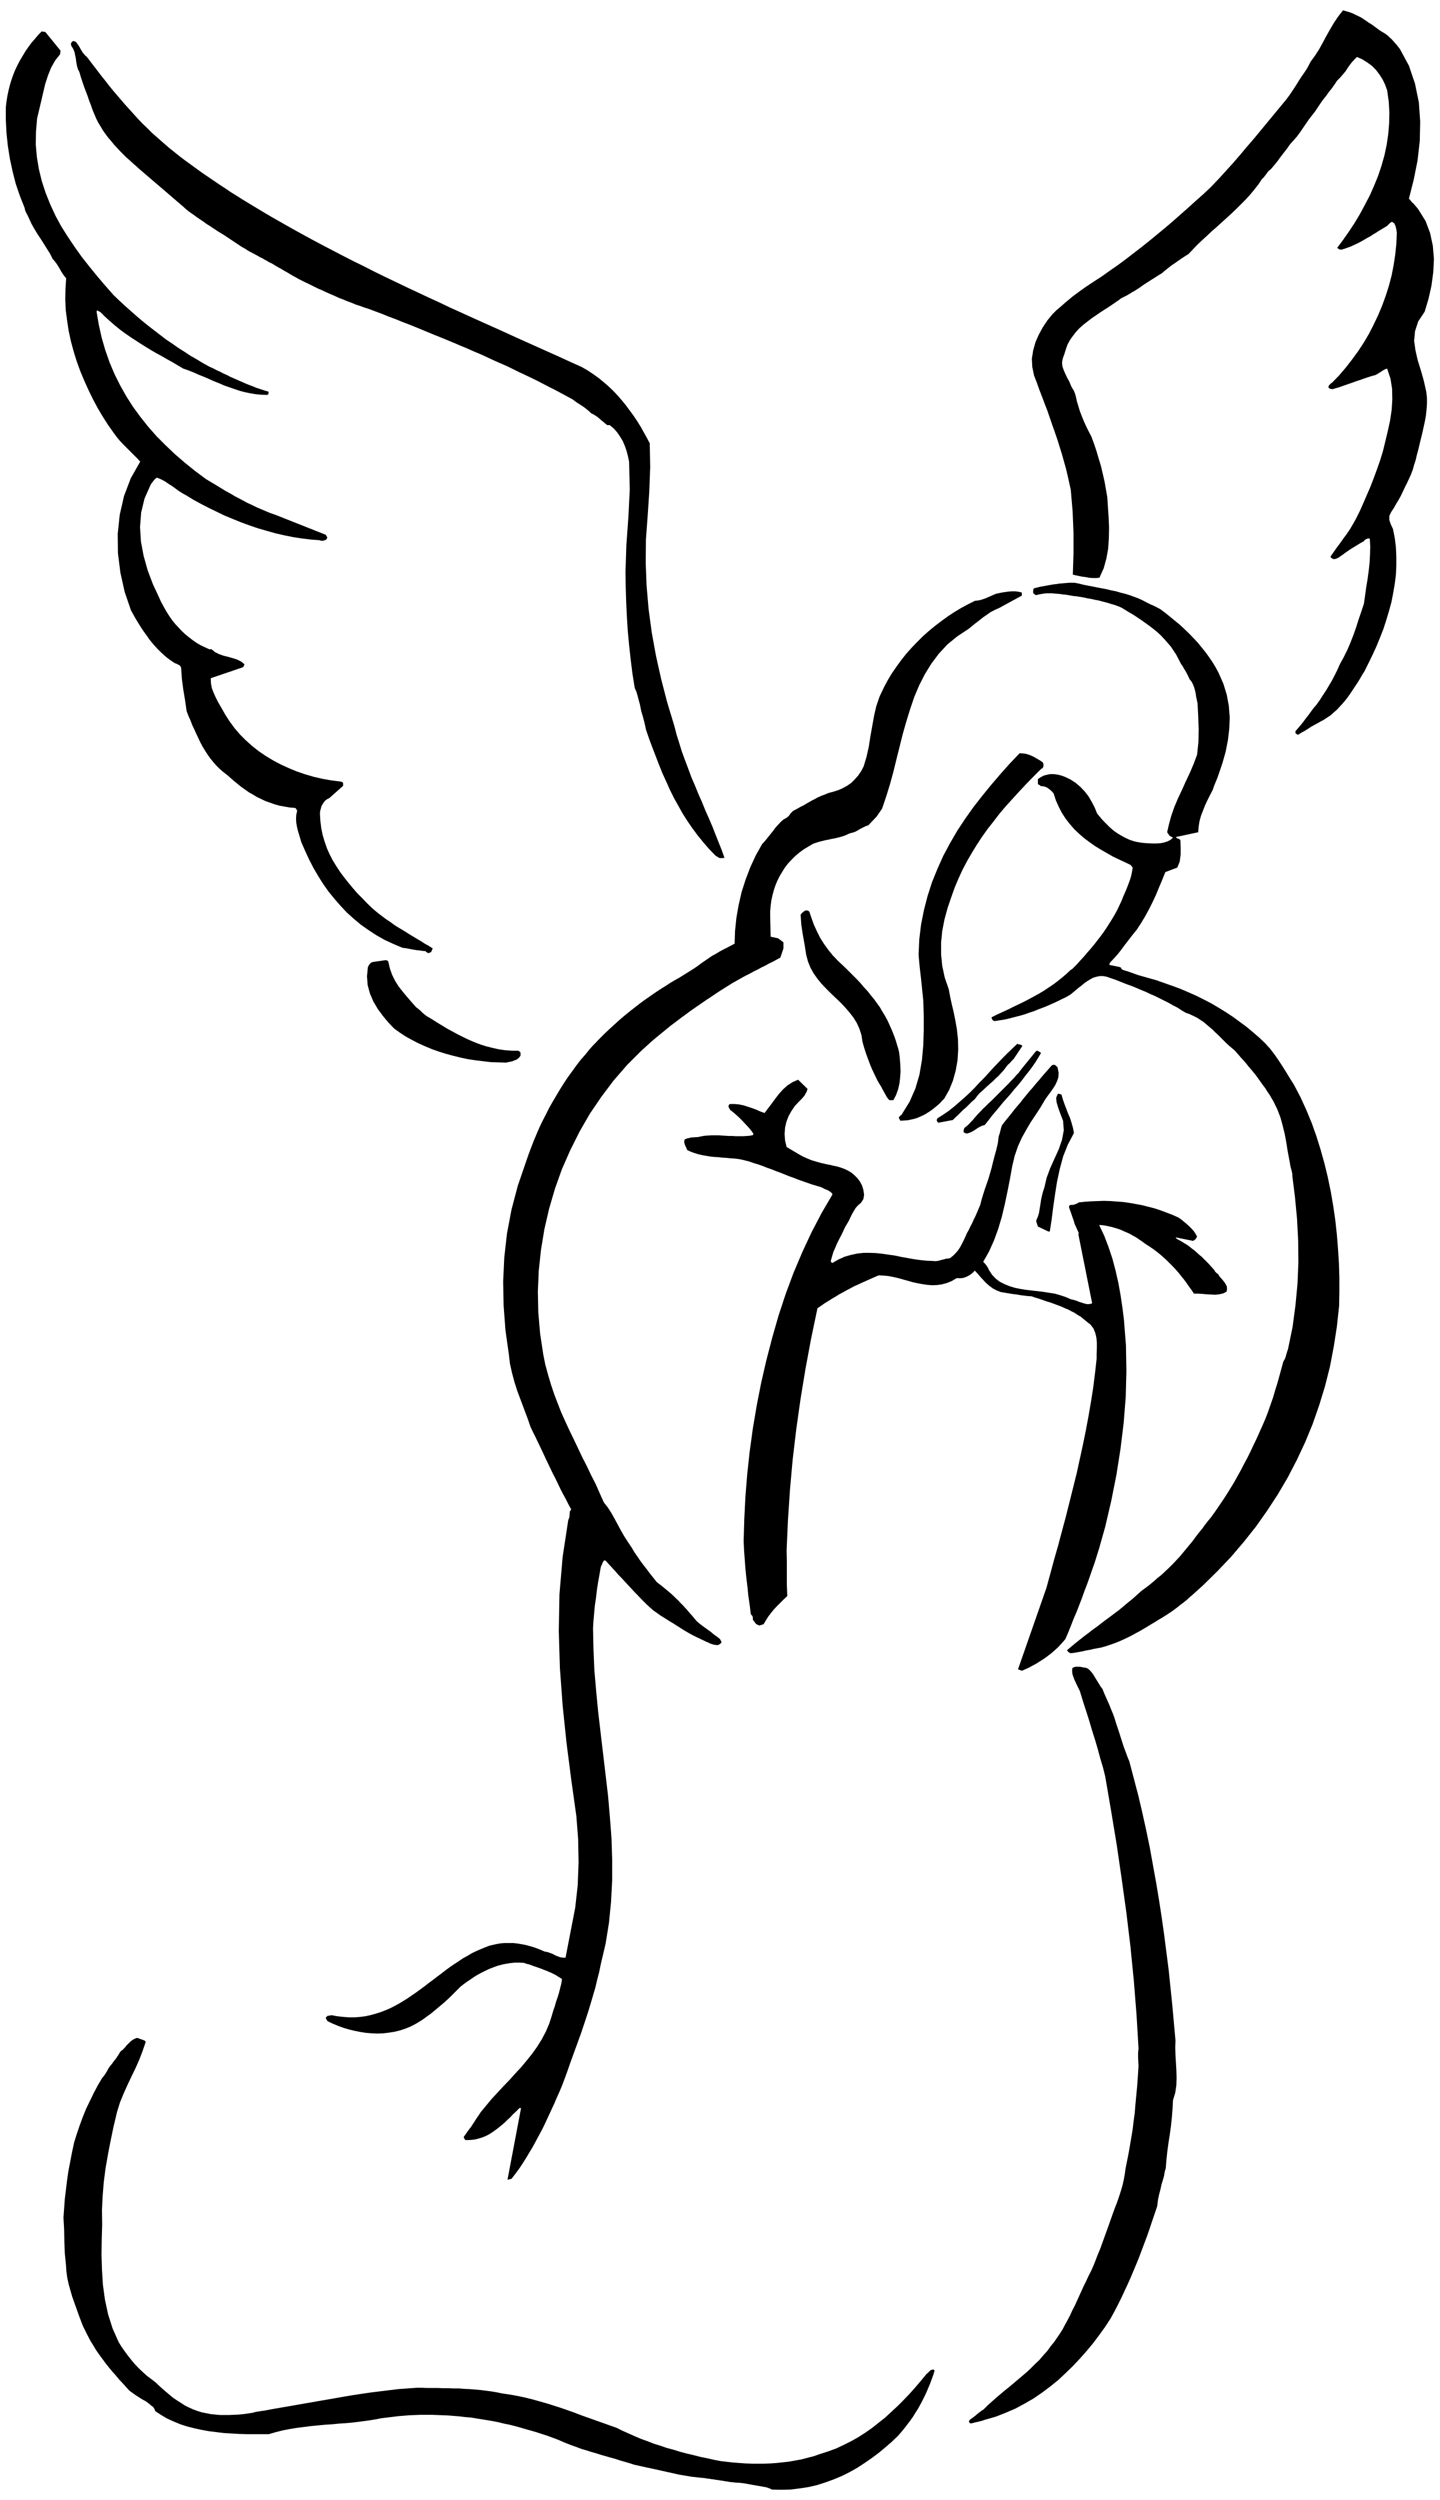
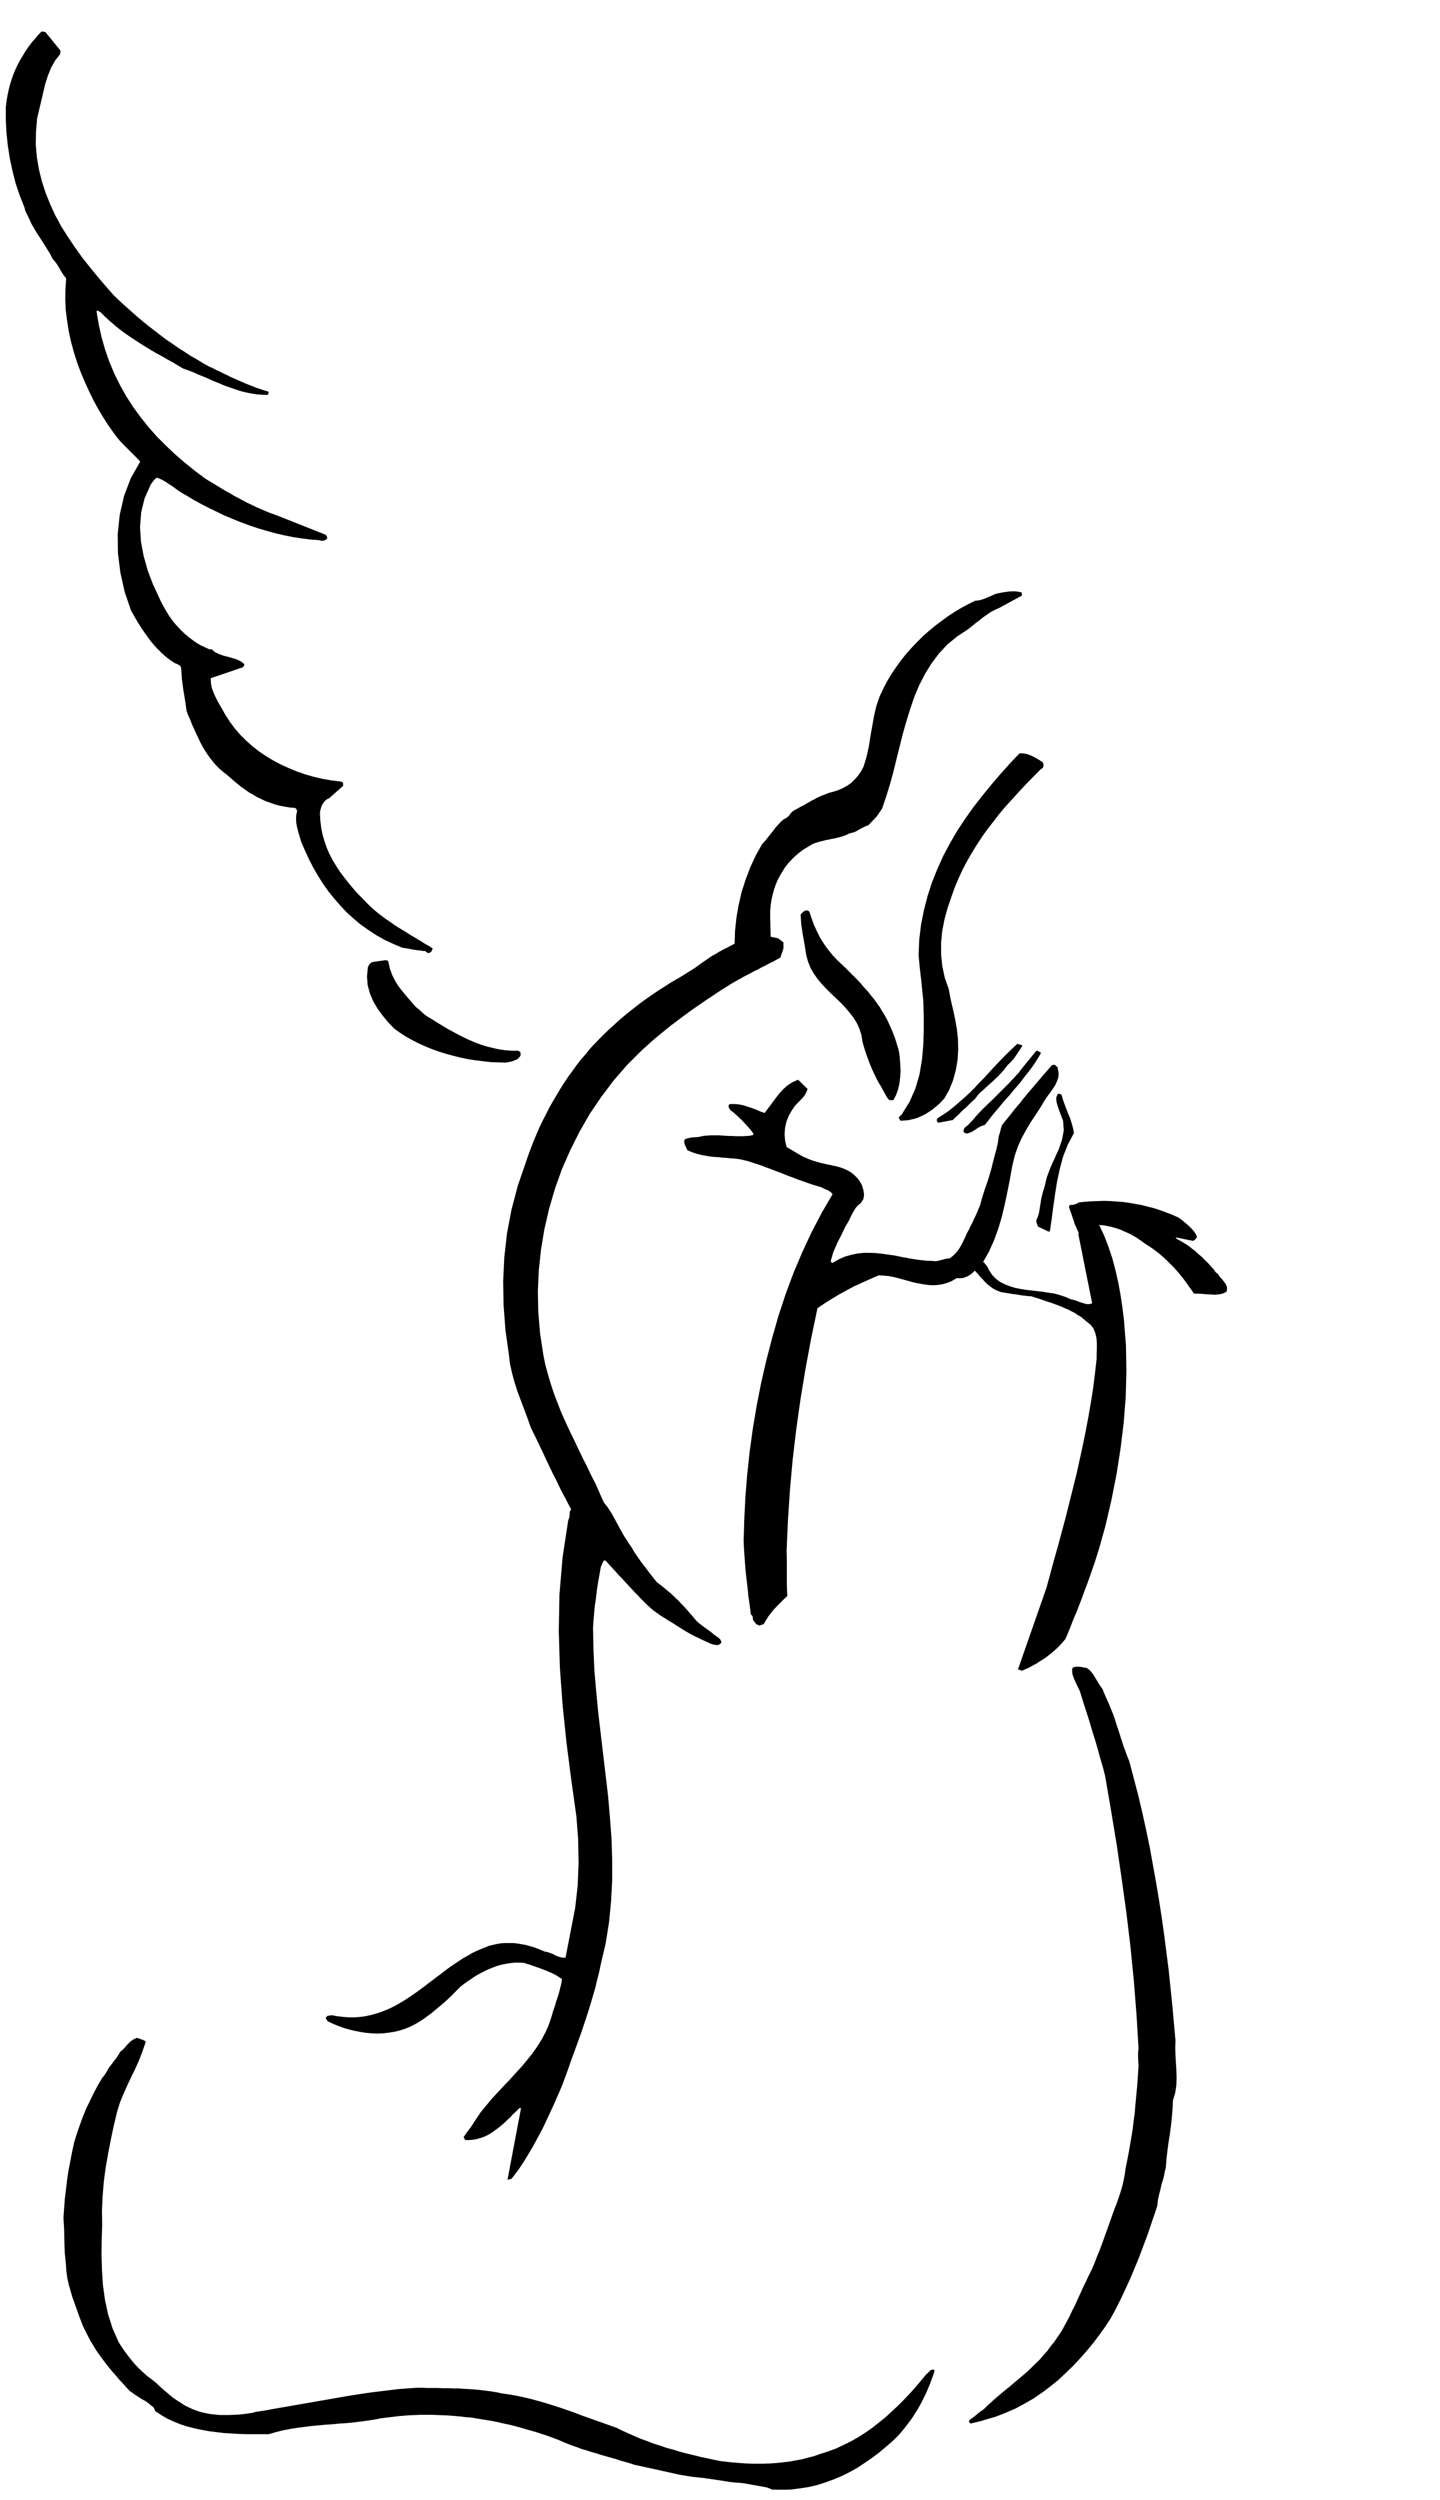
<svg xmlns="http://www.w3.org/2000/svg" fill-rule="evenodd" height="1761.76" preserveAspectRatio="none" stroke-linecap="round" viewBox="0 0 6396 11102" width="1014.88">
  <style>.pen2{stroke:none}.brush3{fill:#000}</style>
  <path style="fill:none;stroke:none" d="M0 0h6396v11102H0z" />
  <path class="pen2 brush3" d="m3428 11056 42 1 42-1 40-5 39-6 39-9 37-12 36-13 36-15 34-17 34-19 32-21 32-22 31-23 30-25 29-25 28-27 14-16 14-17 13-17 13-17 12-17 11-18 11-17 10-18 10-19 9-18 9-19 8-19 8-19 7-19 7-19 6-20v-1l-1-1-2-2-4-1-4 1-5 1-4 3-3 3-4 4-4 4-5 4-4 5-24 29-24 28-25 28-26 27-26 26-27 25-27 25-29 23-29 23-30 21-31 20-32 18-34 17-34 16-36 13-37 12-26 9-27 7-27 7-27 5-28 5-27 3-28 3-28 2-28 1h-55l-28-1-27-2-27-2-27-3-27-3-31-6-31-7-30-6-31-8-30-7-30-8-29-9-30-8-29-10-29-9-28-11-28-10-28-12-27-12-27-12-26-13-31-11-31-11-31-11-31-11-31-11-31-12-31-11-32-11-31-10-32-10-32-9-32-9-33-8-33-7-34-6-34-5-24-5-24-4-23-3-24-3-24-2-24-2-23-1-24-2h-24l-23-1h-24l-23-1h-47l-24-1h-23l-41 3-41 3-41 5-41 5-40 5-41 6-40 6-41 7-40 7-40 7-41 7-40 7-40 7-40 7-41 7-40 7-10 2-11 2-10 2-10 1-10 2-9 1-10 2-10 3-20 3-21 3-21 2-21 1-21 1h-42l-20-2-21-2-20-4-20-4-19-6-19-7-18-8-18-9-17-11-19-12-19-13-19-16-19-16-19-17-18-17-19-15-19-14-20-18-19-18-17-18-15-18-15-19-14-19-14-20-13-21-27-61-20-63-14-66-9-66-4-67-2-67 1-67 2-65-1-63 3-63 5-62 8-62 11-63 12-62 13-62 15-63 13-42 16-39 17-38 17-36 18-37 17-38 15-39 14-41v-2l-2-2-2-2-3-2-31-11-11 4-10 6-9 7-8 8-9 9-8 10-9 9-10 8-5 8-4 7-5 7-4 7-5 6-5 6-5 7-5 7-6 7-6 8-5 8-4 8-5 8-5 8-6 8-6 7-19 32-18 34-17 35-17 35-15 37-14 38-13 38-12 39-9 42-8 42-8 41-6 42-5 41-5 41-3 42-3 41 3 54 1 54 2 52 5 49 2 30 4 29 6 28 8 28 8 28 10 28 10 28 10 28 9 24 9 23 11 22 11 22 11 21 13 21 12 20 14 20 14 19 14 19 15 19 15 18 16 18 15 18 17 18 16 18 12 13 14 10 14 10 14 9 14 9 15 8 14 10 13 11 7 5 5 7 3 7 2 5 26 17 27 16 29 13 29 12 31 10 32 8 32 7 33 6 33 4 33 4 34 2 33 2 34 1h98l31-9 32-8 31-6 31-5 32-4 31-4 31-3 32-3 31-2 31-3 31-2 32-3 31-4 31-4 32-5 31-6 25-3 25-3 24-3 25-2 25-2 25-1 24-1h50l25 1 24 1 25 1 25 2 24 2 25 3 25 2 24 4 25 4 25 4 24 4 25 5 24 6 25 5 24 6 25 7 24 7 25 7 24 7 24 8 25 8 24 9 24 9 20 9 20 8 21 8 20 7 21 8 21 6 22 7 21 6 22 7 21 6 21 6 22 6 21 7 21 6 21 6 21 7 19 4 18 4 18 4 19 4 18 4 18 4 18 4 18 4 18 4 18 4 18 4 18 3 18 3 18 3 18 2 18 2 11 1 11 1 10 2 11 1 10 2 10 1 10 2 10 1 10 2 10 1 9 2 10 1 9 2 10 1 9 1 10 1 17 1 18 2 17 3 16 3 17 3 17 3 17 3 17 3 8 3 6 2 5 2 5 3zm888-294 7-2 8-2 9-2 8-2 8-2 8-2 8-3 7-2 45-13 43-17 42-18 41-22 40-23 38-26 36-27 36-29 33-31 33-32 31-33 30-34 29-35 27-36 26-36 24-37 16-29 15-29 15-30 14-30 14-30 14-31 13-31 13-31 13-32 12-32 12-32 12-32 11-32 11-33 11-32 11-33 3-26 5-24 6-23 5-23 6-19 5-18 3-18 5-18 3-38 4-37 5-37 6-38 5-37 4-38 3-38 2-38 10-33 5-34 1-33-1-34-2-33-2-33-1-33 1-33-7-78-7-77-8-78-8-78-10-78-10-78-11-78-12-78-13-78-14-77-14-78-16-77-17-77-18-77-20-76-20-76-9-22-8-22-8-21-7-22-7-22-7-22-7-21-7-21-6-20-7-19-8-19-7-18-8-18-8-18-8-18-7-18-9-12-8-13-8-13-8-13-7-12-9-12-9-10-11-8-8-2-9-1-8-2-9-1h-16l-8 2-7 4-1 12 1 13 4 13 5 13 6 13 6 13 6 12 6 12 17 55 13 40 13 41 12 41 13 41 12 41 11 41 12 40 10 40 26 152 25 151 22 151 21 151 18 150 15 151 12 151 9 151-2 20v19l1 20 1 20-3 44-3 43-4 43-4 42-3 37-5 36-4 35-6 36-6 35-6 35-7 35-7 35-3 23-4 22-5 23-6 22-7 22-7 21-7 20-8 20-13 36-13 37-13 36-13 36-13 36-14 34-13 34-14 32-11 21-10 22-11 22-10 22-10 22-10 22-10 22-11 21-10 22-11 21-11 20-11 21-12 19-13 19-13 19-14 17-16 22-18 20-17 20-19 18-18 18-19 18-20 17-19 16-20 17-19 16-20 16-19 16-19 16-19 17-19 17-18 18-8 5-8 6-8 6-7 6-7 6-8 6-7 5-7 5-1 1-1 2-3 3v3l1 2 1 3 3 3h7zM2255 9680l17-4 17-22 17-23 16-24 15-24 15-25 15-25 14-26 14-26 14-26 13-27 13-28 13-28 13-28 12-28 13-29 12-29 12-32 12-33 11-32 12-33 12-33 12-33 12-33 11-33 11-33 11-34 10-33 10-34 10-34 8-34 9-35 7-34 22-94 15-93 9-93 5-94v-93l-3-94-7-93-8-93-11-94-11-93-11-93-11-94-9-93-8-93-4-94-2-93 2-33 3-34 3-33 5-34 4-34 5-33 6-34 6-34 2-7 4-8 3-8 5-8v-1h7l11 12 12 13 11 12 12 13 11 13 12 12 12 13 12 13 12 13 13 14 12 13 13 13 13 14 13 13 14 14 14 13 16 14 17 12 17 12 18 11 17 11 17 10 17 11 16 10 14 9 15 9 14 8 13 7 14 7 13 6 12 6 13 6 8 4 8 3 7 4 6 2 6 2 7 2 7 1 8 1h3v-1l6-2 4-3 3-3 3-4-7-14-14-11-14-10-13-11-14-10-14-10-12-9-13-10-11-10-10-12-10-12-10-11-10-12-10-11-10-11-11-11-10-11-11-10-11-11-11-10-12-10-12-10-12-10-13-10-13-10-15-19-16-20-14-19-15-19-14-19-13-19-13-19-11-19-17-25-16-25-15-26-14-26-14-26-14-25-16-25-18-23-18-40-18-41-20-39-19-40-20-39-19-40-19-40-19-39-19-41-18-40-16-41-16-42-14-42-13-44-12-44-9-45-14-93-8-93-2-93 4-93 10-93 15-91 21-91 26-89 31-87 37-84 41-82 46-80 51-75 55-73 59-68 64-64 21-19 22-20 21-18 22-18 22-18 22-18 23-17 22-17 22-16 23-17 23-16 22-15 23-16 23-15 22-15 23-15 16-10 16-10 16-10 16-9 16-9 16-9 17-9 16-8 16-9 17-8 16-9 17-8 16-9 17-8 16-9 17-9 14-41v-27l-24-18-33-7-2-89v-24l2-24 3-23 5-23 6-23 7-21 9-22 10-20 12-20 12-19 14-18 16-17 16-16 18-15 19-14 20-12 10-6 10-6 11-4 12-4 11-3 12-3 12-3 12-2 12-3 12-2 13-3 12-3 11-3 12-4 11-5 11-5 12-3 10-3 10-5 10-6 9-5 10-5 10-5 12-4 37-39 24-35 18-53 17-55 15-55 14-57 14-56 14-56 16-56 17-55 18-53 22-52 25-49 29-47 33-44 38-41 44-36 50-33 16-13 16-13 16-12 16-13 16-11 17-12 19-10 20-9 101-55-1-14-14-3-14-2h-15l-14 1-14 2-14 2-15 3-14 3-12 5-11 5-12 5-11 5-12 4-12 4-11 2-12 1-30 15-30 16-30 18-29 19-29 21-29 22-28 23-27 24-26 26-25 26-24 27-22 28-21 29-20 29-18 30-16 30-20 42-15 44-10 44-8 45-8 45-7 45-10 45-13 43-11 21-13 19-15 17-16 16-19 13-20 11-21 9-23 7-12 3-12 4-11 5-12 4-11 5-11 5-10 6-11 5-10 6-11 6-10 6-10 6-11 5-10 6-11 6-10 5-6 5-6 6-4 5-4 6-5 5-5 4-6 4-7 3-13 11-12 13-12 13-11 15-12 15-12 15-12 15-13 14-28 50-24 52-21 55-18 56-13 57-10 57-6 58-2 57-17 9-17 9-16 8-17 9-16 10-17 9-16 11-16 11-16 11-16 12-16 11-16 10-16 10-16 10-16 10-16 9-24 14-23 15-24 15-24 16-23 16-23 16-23 17-23 18-23 18-22 18-22 19-22 20-22 20-21 20-21 21-21 22-9 9-8 9-8 9-7 9-7 9-8 9-7 8-8 9-20 26-18 25-19 26-18 27-17 27-16 27-16 27-16 28-14 28-15 29-14 29-13 30-13 31-12 31-12 32-11 32-36 105-28 106-20 106-12 106-5 107 2 107 8 108 15 107 5 42 9 41 11 41 13 41 15 40 15 40 15 40 14 40 11 23 11 22 11 23 11 23 11 23 11 24 11 23 11 23 11 23 12 23 11 23 11 23 12 23 12 22 11 22 12 22-6 10-1 12-1 13-5 13-25 164-14 165-3 164 5 164 12 165 17 164 21 164 23 164 8 103 2 103-4 102-11 99-43 222h-12l-12-2-11-4-12-5-11-6-11-4-11-4-12-2-17-7-17-7-17-6-18-5-18-5-17-3-18-3-18-2h-36l-18 1-18 3-18 4-17 4-18 7-17 7-21 9-21 10-20 12-20 11-19 13-20 13-19 13-19 14-18 14-19 14-18 14-19 14-18 14-19 14-19 14-19 13-19 13-19 12-20 12-20 11-20 10-21 9-21 8-22 7-22 6-23 5-23 3-24 2h-25l-26-2-27-3-27-5-4 2h-4l-4 1h-4l-3 3-2 2-2 2-1 4 8 13 23 11 24 10 25 9 24 7 25 6 25 5 26 4 25 2 25 1 25-1 25-3 25-4 25-6 24-8 24-10 23-12 13-8 13-8 13-9 12-9 13-9 12-10 12-10 12-10 12-10 13-11 12-11 12-11 12-12 12-12 12-12 12-12 14-11 15-11 15-10 16-11 16-10 17-9 18-9 17-8 18-7 19-7 19-5 19-4 19-3 20-2h20l20 1 11 4 12 3 11 4 11 4 12 4 11 4 11 4 10 4 11 4 11 5 10 4 10 5 10 5 9 6 10 6 9 6-3 20-5 20-5 20-6 20-7 20-6 21-7 20-6 21-12 37-15 35-18 34-20 32-22 31-24 30-25 30-26 28-26 29-27 28-26 28-26 28-24 29-24 29-21 31-20 31-4 6-5 6-4 6-5 6-4 6-5 7-4 6-5 7 7 13h16l16-1 14-2 15-4 13-4 13-5 13-6 12-7 12-8 11-8 11-8 11-9 11-9 10-9 10-10 10-9 6-6 5-6 6-6 6-5 5-5 5-5 5-5 5-5h7v1l-60 317h1z" />
  <path class="pen2 brush3" d="m4539 7420 13-6 14-6 13-7 13-7 13-7 12-8 13-8 12-8 12-9 12-9 12-10 11-10 12-11 10-11 11-12 10-12 13-30 12-30 12-31 13-30 12-31 12-31 11-31 12-31 11-31 11-32 11-31 10-32 10-32 9-32 9-32 9-32 27-116 23-116 18-115 14-115 9-114 3-115-2-114-9-115-7-55-8-54-10-55-12-53-14-53-17-51-19-50-23-49 14 1 14 2 14 3 14 3 14 4 13 4 14 5 13 6 14 6 13 6 12 7 13 7 12 8 12 8 11 8 11 8 16 10 16 11 16 12 15 12 15 13 14 13 14 14 14 14 13 14 13 15 12 15 12 15 11 15 11 16 11 15 10 15h18l18 1 20 2 20 1 19 1 18-2 17-4 15-8 2-12-1-11-5-10-6-9-7-9-8-9-7-8-5-9-7-5-4-4-4-4-2-5-9-10-9-10-9-10-10-10-10-10-10-10-11-9-11-10-10-9-11-8-11-9-11-8-12-7-11-7-11-6-11-6-2-2-2-3-1-1-1-1 79 16 1-1 1-1 1-1 2-1 3-2 3-3 3-5 3-5-7-13-8-12-10-11-10-10-11-10-12-10-12-10-13-9-27-12-26-10-27-10-27-9-28-7-27-7-28-5-28-5-28-4-28-2-28-2-28-1-28 1-28 1-29 2-28 3-4 3-4 2-4 2-4 1-5 2-4 1h-10l-4 1-3 4-1 4 1 4 5 14 5 14 5 15 5 14 4 14 6 13 6 14 6 13v4l-1 3v3l1 3 60 300-9 3-11 1-11-2-13-4-13-4-12-5-13-4-13-3-23-10-24-8-25-7-26-4-25-4-26-3-26-3-26-3-24-4-24-5-23-7-22-9-20-10-19-14-16-17-14-21-5-11-6-9-7-9-8-8 26-46 22-49 19-52 16-54 13-55 12-57 11-56 10-56 11-46 14-41 17-38 20-36 20-34 22-33 21-32 20-34 11-16 12-16 12-17 11-17 8-17 6-18 1-20-4-20-1-4-1-2-1-1h-1l-4-4-5-4h-7l-6 2-14 16-15 17-14 16-14 17-14 16-14 17-15 17-14 17-14 17-13 17-14 16-14 17-13 17-14 17-13 16-13 17-4 13-3 12-3 12-4 11-4 31-7 30-8 29-7 27-6 25-7 24-7 24-8 23-8 23-7 22-7 23-6 24-7 16-7 17-7 16-8 16-7 16-8 15-7 15-8 14-7 16-7 15-8 16-8 15-9 14-11 13-12 12-14 11-8 1-9 1-10 3-9 2-10 3-9 2-10 1-10-1-28-1-29-3-28-4-28-5-28-5-28-6-28-4-28-4-28-3-28-1h-27l-28 3-28 6-28 8-27 12-28 16-2-1-2-2-2-2-1-4 6-21 6-20 8-18 8-19 9-18 10-19 9-19 9-19 8-13 8-14 7-15 7-14 8-14 8-13 11-12 12-10 11-17 3-19-3-21-6-20-9-17-11-15-13-13-14-12-15-9-17-8-19-7-19-5-11-2-11-3-11-2-10-2-11-3-11-2-10-3-11-3-10-3-10-3-10-4-10-4-9-4-9-4-9-5-9-5-56-33-7-29-2-29 2-28 6-26 10-26 13-23 15-22 19-20 7-7 6-6 5-6 5-6 4-7 4-7 3-7 3-9-1-1-2-2-2-2-1-1-36-35-25 11-22 14-20 18-18 20-17 22-16 22-16 21-15 20-19-7-18-8-19-7-18-6-19-6-19-4-20-2h-21l-4 2-2 3-1 4v4l7 13 13 10 14 12 14 13 14 14 13 14 13 14 12 14 10 14v4l-1 2-1 1-14 3-15 1-15 1h-30l-16-1h-15l-16-1-16-1-16-1h-31l-16 1-15 1-16 3-15 3h-8l-7 1h-8l-7 1-7 2-7 1-7 3-6 2-2 12 3 12 6 13 5 11 16 7 16 6 17 5 17 4 17 3 18 3 18 2 18 1 17 2 18 1 18 2 17 1 18 2 17 3 16 4 16 4 20 7 20 6 20 7 20 8 20 7 20 8 19 7 20 8 20 8 20 7 20 8 20 7 20 7 20 7 20 6 21 6 8 4 7 4 8 3 7 3 7 4 5 4 5 4 4 6-48 82-45 86-41 88-39 92-35 94-32 97-28 98-26 100-23 100-20 102-17 101-14 102-11 101-8 100-5 99-3 98 2 41 3 41 3 40 4 40 5 41 4 40 6 41 5 41 5 5 3 5 1 7v7l15 20 14 6 19-6 10-17 10-16 12-16 13-16 14-15 15-15 15-15 16-15-2-51v-101l-1-51 6-135 9-135 12-134 16-135 19-134 22-134 25-134 28-134 16-11 16-11 16-10 16-10 17-10 16-10 17-9 16-9 17-9 17-9 18-8 17-8 18-8 18-8 18-8 19-8 21 1 22 2 21 4 22 5 21 6 22 6 21 6 22 5 22 4 21 3 22 2 22-1 22-3 22-6 22-9 22-13 13 1 13-1 10-3 10-4 9-5 9-6 8-7 8-8 12 13 12 14 13 14 13 14 15 13 15 11 17 9 18 7 18 3 18 3 18 3 17 2 17 3 16 2 17 2 16 1 17 6 17 5 17 6 17 6 17 5 16 6 16 6 16 6 15 7 15 6 15 8 14 7 13 9 14 8 12 10 12 10 19 15 13 17 8 20 5 21 2 23v23l-1 24v23l-7 63-8 64-10 64-11 64-12 64-13 64-14 64-14 64-16 64-16 64-16 64-17 63-17 64-18 63-17 63-17 62-126 361 2 2 5 1 5 2 5 2z" />
-   <path class="pen2 brush3" d="m4756 7342 16-2 17-3 17-3 17-4 17-3 17-4 16-3 17-3 21-6 21-7 20-7 20-8 18-8 19-9 18-9 18-10 17-9 17-10 17-10 16-10 17-10 16-10 17-10 16-10 12-8 11-7 11-8 11-8 10-8 10-8 11-8 10-8 10-8 9-9 10-8 10-9 10-9 10-9 11-10 10-9 63-62 61-64 57-67 54-68 50-71 47-72 44-75 40-77 37-79 33-80 29-83 26-85 22-87 17-89 14-90 10-93 1-62v-62l-2-63-4-64-5-63-7-64-9-63-11-64-13-63-15-62-17-61-19-61-21-59-24-58-26-57-29-55-17-27-17-28-17-27-17-26-18-26-20-26-22-24-25-24-29-25-30-25-30-22-30-22-32-21-31-19-32-19-33-17-34-17-34-15-35-15-35-13-37-13-37-13-39-11-39-11-8-3-9-3-8-3-9-3-8-3-9-3-8-2-8-3-4-1-2-2-2-1-1-1-1-2v-2l-2-2-3-2-45-9-3-3 1-3 2-4 3-4 17-18 16-18 14-18 14-19 14-18 13-17 14-18 14-17 19-29 18-30 17-31 16-32 15-32 14-34 14-33 14-35 53-20 11-27 4-31v-32l-1-31-3-4-5-3-6-2-5-3v-3l98-21 2-26 4-24 7-25 9-23 9-23 11-23 11-22 11-21 7-20 7-17 7-17 6-17 17-50 14-50 10-51 6-51 2-50-4-51-9-49-15-49-11-25-11-25-13-24-14-23-15-22-16-22-17-21-17-21-19-20-19-20-20-19-20-19-22-18-22-18-22-18-23-17-8-4-7-4-8-4-8-4-8-3-8-4-8-4-8-4-17-9-18-8-19-7-19-7-20-6-20-5-20-6-21-4-20-5-21-4-21-4-20-4-21-4-20-4-20-5-20-4h-23l-12 1-12 1-11 1-12 1-11 2-11 1-12 2-11 2-11 2-11 2-11 2-10 2-11 3-10 2-4 5-1 5v11l3 4 3 2 4 3 4 1 11-3 12-2 11-2 12-1h23l12 1 12 1 12 1 13 2 12 1 12 2 12 2 11 2 12 1 12 2 12 2 12 2 13 3 12 2 11 2 12 3 12 2 12 3 11 3 12 3 11 3 12 4 11 3 12 4 11 4 12 5 18 11 18 11 19 11 18 12 18 12 18 13 18 13 17 13 17 14 16 15 15 16 14 16 14 16 12 18 12 18 10 19 6 12 6 11 7 10 6 11 7 11 6 11 6 12 6 13 9 11 6 12 5 13 4 14 3 14 2 14 3 14 3 14 3 58 2 58-1 56-6 57-15 40-17 40-18 38-17 38-18 38-16 38-14 40-11 41-7 31 11 16 15 8-11 10-14 7-16 5-16 3-18 1h-18l-17-1-17-1-17-2-17-3-16-4-15-5-15-7-14-7-14-8-13-8-13-9-12-10-12-11-11-11-11-11-10-11-10-12-10-12-11-27-13-25-14-24-17-22-19-20-21-18-23-15-25-12-17-6-16-4-17-2h-16l-15 3-14 4-13 7-12 8v21l2 3 4 2 4 2 2 3 9 1 8 1 8 3 7 4 7 5 7 6 6 6 6 7 10 31 13 29 14 27 17 26 18 23 20 23 21 20 22 19 24 18 24 17 26 16 26 15 26 15 27 13 28 13 27 13 1 3 2 2 2 2 3 4-3 19-4 19-6 19-7 19-7 18-8 19-8 18-7 18-10 21-10 21-11 20-12 20-12 19-12 19-13 19-14 19-14 18-14 18-15 18-15 17-15 18-16 17-16 18-17 17-2 2-2 2-3 1-2 1-19 18-20 17-20 16-20 15-21 14-21 14-22 13-22 12-22 12-23 12-23 11-23 11-24 12-24 11-24 11-24 12 1 5 3 6 4 4 5 2 19-3 20-3 19-4 20-5 19-5 20-5 20-6 19-7 19-6 19-8 19-7 18-7 18-8 18-8 17-8 16-8 13-6 13-7 13-8 12-10 12-10 12-10 13-10 12-10 13-9 13-8 13-7 14-4 15-3h15l16 3 17 6 23 8 23 9 22 9 23 8 22 9 21 9 22 9 21 10 21 9 20 10 20 10 20 10 19 11 20 10 18 12 19 11 17 6 17 8 16 8 14 9 15 10 13 11 13 11 13 11 12 12 13 12 12 12 12 12 12 12 13 12 13 11 13 11 13 15 12 14 13 14 12 14 11 14 12 14 11 13 11 14 10 14 10 14 10 14 10 13 9 15 10 14 8 14 9 15 17 35 14 36 10 36 9 37 7 37 6 38 7 38 7 38 3 9 2 9 2 9v9l12 96 9 96 5 96 1 96-4 95-9 96-13 97-20 97-5 15-4 14-4 13-8 14-9 33-9 33-9 32-10 32-9 31-11 31-11 32-12 31-13 30-13 29-13 29-14 29-13 28-14 28-15 28-14 27-15 27-15 27-16 26-16 26-17 26-17 25-17 25-18 25-14 17-14 18-13 18-14 17-14 18-13 18-14 17-14 17-15 18-14 17-16 17-15 16-17 17-17 16-17 16-19 15-12 11-12 10-12 10-12 9-11 8-12 9-10 9-10 9-19 17-20 16-19 16-19 16-20 15-20 15-19 14-20 15-19 15-20 14-19 15-20 15-19 15-19 15-19 16-19 16 1 1 2 2 1 2 1 2 3 1 2 2 3 2 4 1z" />
  <path class="pen2 brush3" d="M4656 5469h7v-1l8-52 7-55 8-56 9-57 12-56 15-56 21-53 27-51-4-22-6-22-7-22-9-21-8-21-8-21-7-20-6-21-2-2-4-1-5-1-5-1-8 18 2 20 6 21 7 20 16 42 3 42-8 42-14 41-19 42-19 42-16 43-10 43-6 18-5 19-4 19-3 20-3 18-3 19-5 17-7 16v7l7 21 46 22zm-153-767 38-57-4-4-6-2-7-1-5-3-21 20-22 21-21 21-21 22-21 22-21 23-21 23-22 22-21 23-22 22-23 21-23 20-23 20-24 19-25 17-25 16v2l-1 1-1 2v6l1 1 1 2 1 2 2 1 1 1 1 1 64-12 11-11 12-11 11-11 12-12 13-11 12-12 13-13 14-12 6-8 6-8 6-7 7-7 7-6 8-7 7-7 8-7 13-12 13-11 12-12 12-11 11-12 11-12 10-13 10-13 4-3 7-7 8-9 7-7zm36 43-7 9-8 11-10 10-10 12-11 11-12 13-12 12-13 13-13 13-13 13-13 13-13 13-13 12-13 13-12 11-11 12-9 9-9 10-8 9-8 10-9 9-8 9-9 8-10 8-2 3-2 5-1 5v6l2 2 3 2 5 2 5 1 10-3 10-4 9-5 9-6 9-6 10-6 11-5 11-3 16-20 16-21 16-19 17-20 16-20 17-19 17-19 16-20 17-19 16-20 15-20 16-20 15-20 14-20 13-21 13-22-4-3-3-2-4-2-5-3h-3l-2 2-3 2-61 75zm-535 232 14-1 15-1 13-3 14-3 13-4 12-5 13-6 12-6 11-7 11-7 11-8 11-9 11-9 10-9 9-10 10-10 22-39 17-42 12-44 8-45 3-47-1-46-5-46-8-45-7-34-8-33-7-33-6-32-18-52-11-52-5-51v-52l5-51 10-52 14-51 17-50 15-42 17-40 18-39 20-38 21-36 22-36 23-35 25-35 26-33 26-34 28-33 29-32 30-33 31-33 32-33 33-33 4-3 2-2h2l1-1 3-6 1-7-1-7-3-6-12-8-12-7-12-7-12-6-12-5-13-4-14-2-15-1-43 45-42 47-41 48-40 49-39 50-37 52-35 53-32 55-30 56-26 58-24 59-20 62-16 62-13 65-8 67-3 68 5 54 6 52 5 49 5 48 2 65v66l-2 66-6 66-11 65-18 62-26 59-34 55-2 3-2 2-3 1-1 1-1 3-2 1-2 2-1 3 7 13h5zm-53-91h17l12-23 9-25 6-26 3-26 2-27-1-28-2-27-3-28-4-18-5-16-5-17-5-15-6-16-6-15-7-16-7-16-9-19-10-18-11-18-11-19-13-18-13-18-15-18-14-18-16-17-15-18-16-17-17-17-16-16-17-17-17-16-17-16-23-24-21-26-18-25-17-27-14-28-13-28-11-30-10-30-6-5-8-1-7 2-5 4-5 4-3 3-2 2-3 4 3 44 7 46 8 45 7 44 8 30 11 27 14 25 17 24 18 22 21 22 20 20 22 21 21 20 20 21 19 22 18 23 15 24 12 26 9 28 5 31 7 25 8 25 9 25 9 24 10 24 11 23 11 23 12 21 6 9 5 10 5 9 5 9 5 9 5 9 5 7 7 7zm-1703-167 9-2 10-2 9-2 9-4 9-3 7-5 6-6 5-7v-12l-1-3-2-2-3-2-4-3h-29l-29-2-28-4-27-6-28-7-26-8-26-10-26-11-25-12-24-12-24-13-24-13-23-14-23-14-22-14-22-13-7-5-6-5-6-5-5-5-5-5-6-5-6-5-7-5-21-24-20-23-19-23-18-23-15-24-13-26-10-28-7-30-1-3-3-3-4-1-4-1-56 8-7 2-6 5-6 8-4 8-4 41 3 39 10 37 15 35 20 34 23 31 24 29 26 27 25 18 26 17 27 15 29 15 29 13 31 13 31 11 32 10 33 9 33 8 33 7 34 5 33 4 34 4 34 1 33 1zm-347-486 4-1 4-1 3-2 3-1 7-16-17-11-18-10-17-11-17-10-18-11-17-10-17-11-18-11-17-10-17-11-16-12-17-11-16-12-16-12-16-13-15-13-22-21-21-22-22-22-20-23-20-24-19-24-18-24-17-26-16-26-14-27-12-27-10-29-9-30-6-30-4-32-2-33 1-11 3-11 3-11 5-9 6-9 6-7 8-6 9-4 62-55v-11l-1-2v-3h-2l-2-1-2-1-3-1-41-5-40-7-39-9-38-11-38-13-36-15-35-16-34-18-33-20-31-21-29-23-28-25-26-26-24-28-22-30-20-31-10-18-11-19-11-19-10-20-9-20-8-21-4-22-1-22 138-47 5-2 3-3 2-5 2-5-15-12-18-9-19-6-21-6-20-5-20-7-18-9-16-13h-4l-2 1h-2l-20-9-19-9-19-11-17-12-17-13-16-13-16-15-14-15-14-15-13-16-12-17-11-17-10-17-10-18-9-17-8-18-27-58-23-61-18-64-12-64-4-64 5-65 15-62 27-61 6-9 7-9 7-8 8-6 19 8 17 9 16 11 16 10 15 11 15 11 16 10 18 10 31 19 33 18 33 17 35 17 35 17 36 15 37 15 38 14 38 13 38 11 39 11 39 9 39 8 39 6 40 5 39 3 7 2 6 1 6-1 6-2 3-1 3-2 3-4 2-5-7-12-222-88-23-8-22-9-21-9-21-9-20-10-20-9-20-11-19-10-19-10-18-11-19-10-18-11-18-11-18-11-17-10-18-11-47-35-46-37-44-38-41-39-40-40-37-42-35-44-33-45-30-47-27-48-25-50-22-52-19-54-16-55-13-58-10-59 2-5 4 1 5 3 6 3 21 21 21 19 22 19 22 18 23 17 23 16 23 15 23 15 24 15 23 14 24 14 24 13 24 14 24 13 23 14 24 14 23 8 23 9 22 10 23 9 23 10 22 10 23 9 23 10 23 8 23 8 24 8 23 6 24 5 25 4 24 2 25 1 4-3 2-4v-5l-1-3-18-5-18-6-18-6-17-7-16-6-17-7-16-7-16-7-16-7-16-7-15-8-16-7-15-8-16-7-15-8-16-7-29-16-28-17-28-16-27-18-27-17-27-19-27-18-26-20-26-20-26-20-26-21-26-22-26-23-26-23-26-24-26-25-36-41-35-41-35-43-34-43-32-45-31-46-29-46-26-48-23-50-20-50-17-52-13-53-9-54-5-56 1-57 5-59 9-38 9-38 9-39 9-38 12-37 14-35 18-32 22-28 2-16-35-43-31-38-2-2-4-1h-6l-5-2-16 16-15 18-15 17-14 19-13 19-12 20-12 20-11 21-10 21-9 22-8 23-7 23-6 24-5 24-4 25-3 25v57l3 58 6 57 9 57 12 56 14 55 18 53 21 53 3 13 5 11 6 11 5 11 12 26 13 23 14 23 14 21 14 22 13 21 14 22 12 24 10 11 8 11 7 11 6 10 6 11 7 11 7 10 9 11-3 46-1 47 2 47 6 46 7 47 10 46 12 45 14 45 16 44 18 43 19 42 20 41 21 39 22 37 23 36 24 34 14 19 14 17 15 16 15 15 15 15 15 15 16 16 15 16-42 74-30 79-19 83-9 85 1 86 11 87 19 85 28 82 9 16 9 16 10 17 10 16 10 16 11 16 11 15 11 16 12 15 12 14 13 14 14 14 14 13 14 12 15 11 16 11 6 3 6 2 5 3 5 2 4 3 3 4 2 4 1 5 3 46 6 46 8 48 7 49 8 21 9 20 8 21 9 19 9 20 9 19 9 19 10 19 11 18 11 17 12 17 13 16 13 15 15 15 16 14 17 13 16 14 16 14 16 13 16 13 17 12 17 12 18 10 18 11 19 9 19 9 20 7 20 7 21 6 22 4 23 4 23 2 4 1 3 4 2 4 2 4-4 18-1 18 1 17 3 17 4 17 5 17 5 17 5 17 17 39 18 39 19 37 21 36 22 35 24 34 26 32 27 31 28 30 31 28 31 26 34 24 35 23 37 21 39 18 40 17 14 2 13 2 13 3 13 2 12 2 12 1 13 2 12 1 12 9z" />
-   <path class="pen2 brush3" d="m3201 3811 17-1-12-34-14-35-14-35-14-36-15-35-16-36-15-37-16-36-15-37-16-37-14-38-14-37-14-38-12-39-12-38-10-39-31-102-27-104-23-103-19-104-14-104-9-104-4-103 1-103 8-108 7-107 4-107-2-105-13-25-14-25-14-25-15-24-16-24-17-23-17-23-18-22-19-22-20-21-21-20-22-19-22-18-24-17-24-16-26-15-49-22-48-22-49-22-49-22-49-22-49-22-48-22-49-22-49-22-49-22-48-22-49-22-48-23-48-22-49-23-47-22-48-23-48-23-47-23-47-24-47-23-47-24-46-24-46-24-45-24-46-25-45-25-44-25-44-25-44-26-43-26-43-26-25-16-26-16-25-17-26-17-25-17-25-17-25-17-25-18-26-19-25-18-25-19-25-20-25-20-24-21-25-22-25-22-21-21-21-20-20-21-19-21-19-21-19-21-18-21-18-21-18-21-17-21-17-22-17-21-16-21-17-22-16-21-16-21-8-7-6-7-5-6-4-7-4-6-3-6-4-7-4-6-11-15-12-4-5 4-4 5-1 6 2 7 8 13 6 14 3 15 3 15 2 16 3 16 4 14 7 14 6 21 7 21 7 21 8 21 8 21 7 21 8 20 7 21 8 19 8 19 9 18 11 18 10 17 12 17 12 16 13 15 13 16 13 14 14 15 14 14 14 14 15 13 14 13 15 13 13 12 13 11 14 12 14 12 14 12 14 12 14 12 14 12 14 12 14 12 14 12 14 12 14 12 14 12 13 11 13 12 15 12 16 11 15 11 16 11 15 10 15 11 16 10 15 10 15 10 16 10 15 9 15 10 15 10 15 10 15 10 15 10 10 6 11 6 10 7 11 6 10 5 11 6 11 6 10 6 11 5 10 6 11 6 10 6 11 5 10 6 10 6 10 6 13 7 13 8 13 7 13 8 12 7 13 7 12 7 12 6 18 9 19 9 18 9 18 9 19 8 19 9 18 8 19 8 19 9 19 7 19 8 19 7 19 8 19 6 19 7 19 6 29 11 30 11 29 12 30 11 29 12 29 11 30 12 29 12 29 12 29 12 30 12 29 12 29 12 28 12 29 12 29 13 29 12 28 13 28 13 29 13 28 12 27 13 28 14 28 13 27 13 27 13 27 14 27 14 26 13 26 14 26 14 26 14 11 8 11 8 11 7 11 7 10 7 10 8 10 8 9 9 10 5 10 6 9 6 8 7 8 7 9 7 9 8 9 7h11l18 15 15 17 13 19 12 20 9 21 8 23 6 23 5 24 3 124-6 122-9 123-4 121 1 65 2 65 3 65 4 64 6 65 7 64 8 64 10 63 8 18 5 18 5 19 5 18 6 30 8 27 7 27 6 28 14 41 15 40 15 39 15 39 15 37 17 37 16 36 18 36 19 34 19 34 21 33 22 32 23 31 25 31 26 30 28 29 6 4 5 3 6 4 7 1zm2565-548 14-9 15-8 14-9 14-9 14-8 15-8 14-8 15-8 15-10 15-10 13-12 14-12 12-13 12-13 12-14 11-14 10-14 10-15 10-15 10-15 9-14 9-15 8-14 9-14 18-36 18-37 17-37 16-39 15-38 13-40 12-40 11-40 8-41 7-41 5-40 2-41v-41l-2-41-5-41-8-40-9-19-7-20v-19l8-17 12-18 10-18 11-18 10-18 9-19 9-19 9-18 9-19 9-20 8-21 6-22 7-21 5-22 6-22 5-21 5-21 7-28 6-27 6-27 5-27 3-27 2-27v-27l-3-27-11-49-13-46-14-45-10-44-6-42 4-43 14-43 29-44 17-57 13-58 8-60 3-59-5-59-12-56-20-53-31-50-5-7-6-7-6-7-5-6-6-5-5-6-5-6-5-6 21-83 17-85 10-87 2-87-6-85-17-83-27-80-40-74-7-9-7-9-8-9-7-8-7-8-8-7-7-7-7-6-12-8-12-7-12-8-12-9-11-8-11-8-12-7-11-8-12-8-11-7-12-6-13-6-12-6-14-5-14-4-14-4-21 27-19 28-17 29-17 30-16 30-16 29-18 28-19 26-8 15-8 15-9 14-9 13-9 13-9 14-8 13-8 13-8 12-8 12-8 12-8 11-9 12-9 11-9 11-10 12-19 23-19 23-19 23-19 23-19 23-19 23-19 22-19 22-19 23-19 22-19 22-20 22-19 21-20 22-20 21-20 21-33 31-34 30-33 30-34 30-34 30-34 29-34 28-34 28-35 28-35 27-35 27-35 26-36 25-35 25-37 24-36 24-20 14-19 14-19 14-18 15-18 15-18 16-19 16-18 18-22 27-20 30-18 33-15 34-10 36-6 37 2 37 8 38 12 31 11 31 12 31 12 32 12 31 11 32 11 32 11 31 11 32 10 32 10 32 9 32 9 32 8 33 7 32 7 32 8 94 4 95v94l-3 93 13 3 14 3 15 3 16 2 15 3 16 1h15l14-1 19-42 12-43 8-45 3-46 1-46-2-46-3-45-3-45-6-35-6-34-8-35-8-34-10-33-10-34-11-33-12-32-11-21-11-22-10-22-9-22-9-23-7-23-7-23-5-23-4-13-5-12-7-11-6-12-7-17-9-16-8-17-7-16-6-17-2-17 3-18 7-19 7-23 8-22 11-20 13-18 14-18 15-16 17-15 18-14 18-14 19-13 19-13 20-13 19-12 19-13 19-13 18-13 12-6 12-6 12-7 11-7 11-6 11-7 11-7 11-8 10-7 11-7 11-7 11-7 11-7 11-7 11-7 12-7 14-12 15-12 14-11 15-10 14-10 16-11 15-10 16-10 19-20 19-20 21-20 21-19 21-20 23-20 22-20 22-20 22-20 22-21 21-21 21-21 20-22 19-23 18-23 16-24 7-6 5-7 5-6 4-6 4-5 4-5 5-4 5-4 11-13 11-13 10-13 10-14 10-13 10-13 11-14 10-15 16-18 16-18 14-19 13-19 13-19 13-19 14-18 14-18 12-18 12-18 12-17 13-16 12-17 13-16 12-17 12-18 14-14 12-14 11-13 9-14 9-13 10-13 11-12 12-12 23 10 22 14 21 15 18 18 16 21 14 22 11 23 9 25 7 49 3 49-1 48-4 48-7 48-10 47-13 46-15 45-18 44-19 43-22 42-22 41-24 40-25 38-26 37-26 35 3 2 3 2 5 3 7 1 14-4 14-5 14-5 13-6 13-6 12-6 13-7 12-7 12-7 13-7 12-8 12-7 12-8 12-7 13-8 12-7 6-6 5-5 6-5 5-3 10 6 6 12 4 16 2 15-2 48-5 48-7 47-9 46-12 46-14 44-16 44-18 43-20 42-21 41-23 39-25 38-27 37-28 36-29 34-31 32-6 4-5 5-4 5-2 5 2 5 4 3 7 2h8l12-4 11-3 12-4 11-4 12-4 11-4 12-4 11-4 11-4 12-4 12-4 11-4 12-4 12-4 13-4 12-3 8-4 6-4 7-4 6-4 6-4 7-4 6-3 7-2 15 45 7 45 1 47-3 47-7 47-10 46-11 46-11 45-12 39-14 40-14 38-15 39-16 37-16 37-16 36-17 34-13 23-13 22-14 21-15 20-14 20-15 20-14 20-14 20v2l1 2 1 2 2 1 4 3 4 2h5l5-1 4-1 5-3 5-2 4-3 13-9 12-9 13-9 12-8 13-8 13-8 13-8 14-8 3-1 2-2 2-2v-2l5-3 6-3 6-2 7 1 2 35-1 36-2 37-4 36-5 37-6 36-5 36-5 36-12 36-12 35-11 35-12 34-13 33-14 33-16 32-17 31-11 25-12 24-12 23-13 22-13 22-14 21-14 22-15 21-13 15-11 15-11 15-11 14-11 15-11 14-12 14-13 15v9l2 2 3 2 3 2 4 1z" />
</svg>